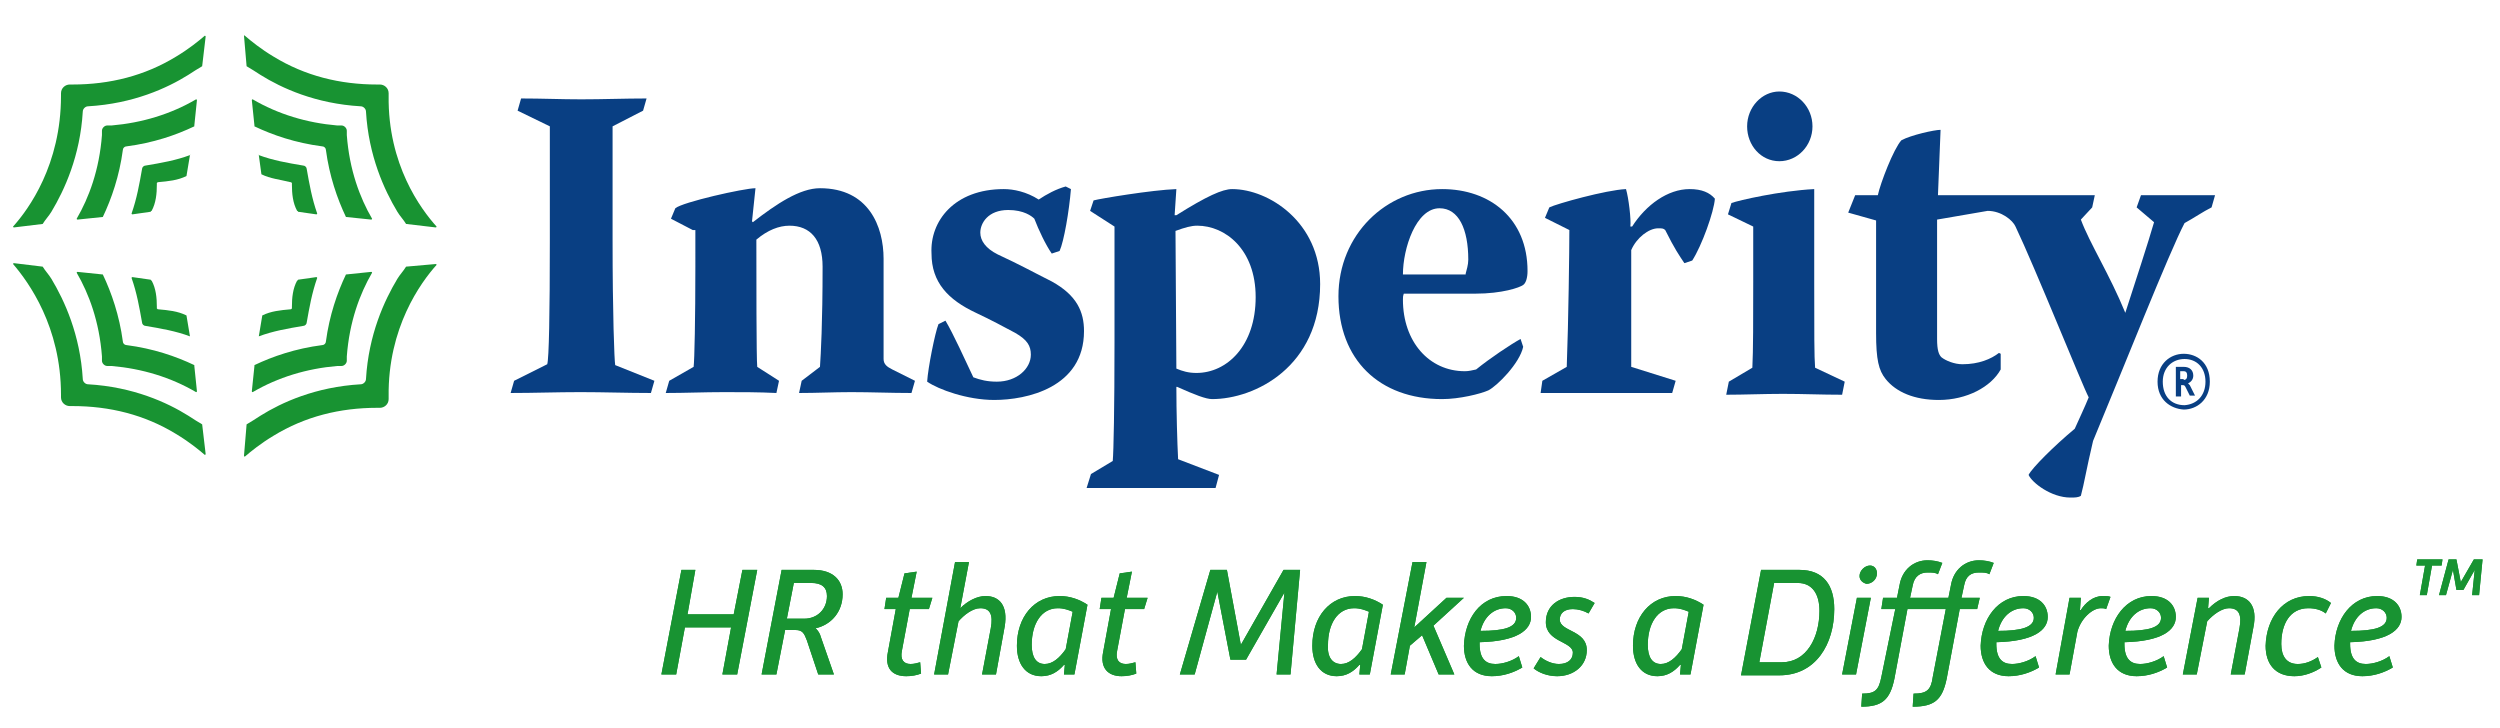
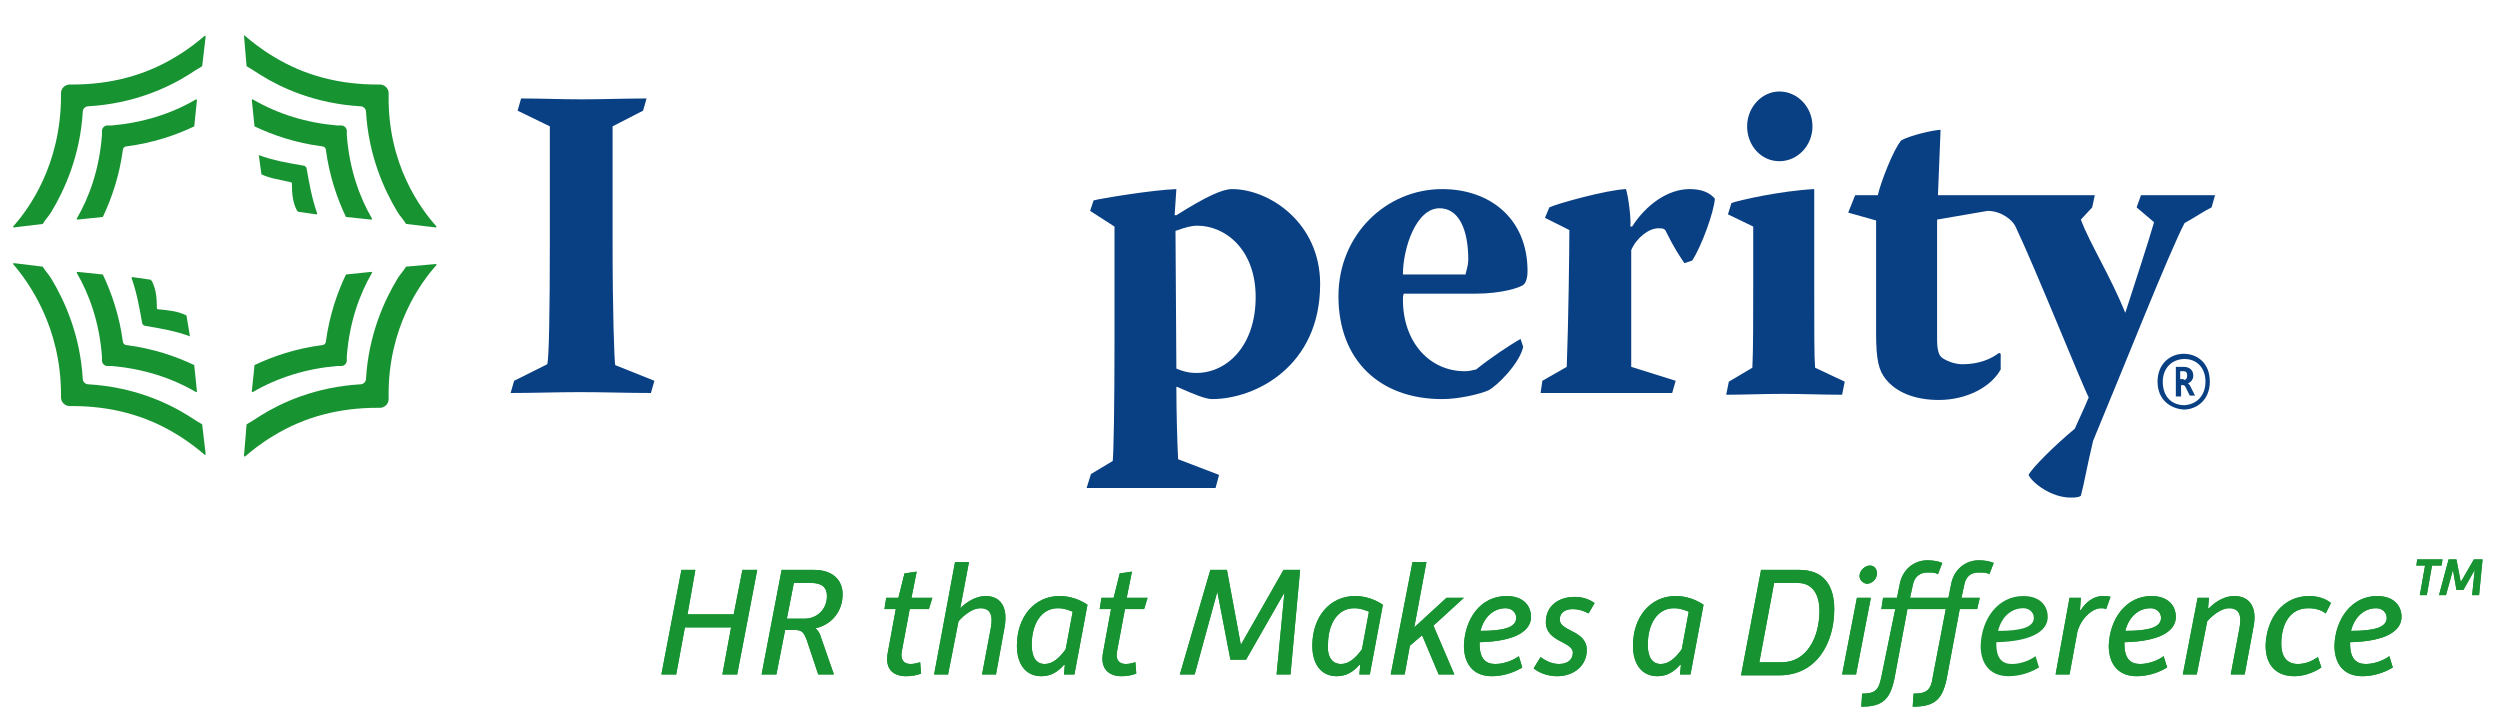
<svg xmlns="http://www.w3.org/2000/svg" version="1.1" id="Layer_1" x="0px" y="0px" viewBox="0 0 286.9 83.5" style="enable-background:new 0 0 286.9 83.5;" xml:space="preserve">
  <style type="text/css">
	.st0{fill:#093F83;}
	.st1{fill:#189332;}
</style>
  <g>
    <g>
      <path class="st0" d="M59.8,11.3c2.4,0,4.6,0.1,6.9,0.1c2.5,0,5-0.1,7.5-0.1l-0.4,1.4l-3.5,1.8v13c0,8.6,0.2,13.8,0.3,14.4l4.5,1.8    l-0.4,1.4c-2.7,0-5.4-0.1-8.1-0.1c-2.7,0-5.3,0.1-8,0.1l0.4-1.4l3.8-1.9c0.2-0.6,0.3-5.8,0.3-14.3v-13l-3.7-1.8L59.8,11.3z" />
-       <path class="st0" d="M79.5,26.4L77,25.1l0.5-1.2c0.8-0.7,7.9-2.3,9.2-2.3l-0.4,3.8l0.1,0.1c2.7-2.1,5.4-3.9,7.7-3.9    c5.6,0,7.3,4.4,7.3,8.1v11.5c0,0.6,0.4,0.9,1,1.2l2.6,1.3l-0.4,1.4c-2.4,0-4.6-0.1-6.9-0.1c-2,0-4,0.1-6,0.1l0.3-1.4l2.1-1.6    c0.1-1.5,0.3-5,0.3-11.5c0-3.1-1.4-4.7-3.8-4.7c-1.2,0-2.5,0.5-3.8,1.6c0,4.1,0,13.7,0.1,14.6l2.5,1.6l-0.3,1.4    c-2-0.1-4-0.1-6-0.1c-2.3,0-4.5,0.1-6.7,0.1l0.4-1.4l2.8-1.6c0.1-0.7,0.2-5.6,0.2-11.5V26.4z" />
-       <path class="st0" d="M115.2,21.7c1.1,0,2.6,0.3,4,1.2c0.9-0.6,2-1.2,3.1-1.5l0.6,0.3c-0.2,2.5-0.8,6-1.3,7.1l-0.9,0.3    c-0.7-1-1.5-2.7-2-4c-0.3-0.3-1.2-1-3-1c-2.3,0-3.2,1.5-3.2,2.6c0,0.9,0.6,1.8,2,2.5c2.6,1.2,4.2,2.1,6.2,3.1    c2.9,1.6,3.7,3.5,3.7,5.7c0,6.5-6.6,7.9-10.3,7.9c-3.1,0-6.4-1.2-7.7-2.1c0.1-1.6,0.9-5.6,1.3-6.6l0.8-0.4    c0.9,1.5,2.3,4.6,3.2,6.5c0.8,0.3,1.6,0.5,2.7,0.5c2.3,0,3.9-1.5,3.9-3.1c0-1-0.4-1.7-1.8-2.5c-1.3-0.7-2.8-1.5-4.5-2.3    c-3.2-1.5-5.1-3.5-5.1-6.8C106.7,25.4,109.5,21.7,115.2,21.7L115.2,21.7z" />
      <path class="st0" d="M134.8,24.7h0.2c3.5-2.2,5.3-3,6.4-3c4.2,0,10.1,3.8,10.1,10.9c0,9.5-7.5,13.2-12.4,13.2c-0.7,0-2-0.5-4-1.4    l-0.1,0c0,2.8,0.1,6.4,0.2,8.3l4.7,1.8l-0.4,1.5c-2.6,0-5.2,0-7.8,0c-2.3,0-4.6,0-7,0l0.5-1.6l2.5-1.5c0.1-1.1,0.2-6.1,0.2-13.5    V26l-2.8-1.8l0.4-1.2c0.7-0.2,6.7-1.2,9.5-1.3L134.8,24.7z M135,42.3c0.7,0.3,1.4,0.5,2.3,0.5c3.5,0,6.8-3.1,6.8-8.7    c0-5.5-3.5-8.2-6.7-8.2c-0.7,0-1.4,0.2-2.5,0.6L135,42.3z" />
      <path class="st0" d="M161.1,33.7c-0.1,0.3-0.1,0.4-0.1,0.7c0,4.8,3,8.2,7.1,8.2c0.5,0,0.8-0.1,1.3-0.2c1.6-1.3,4-2.9,5.1-3.5    l0.3,0.9c-0.4,1.9-3,4.5-4,5c-0.9,0.4-3.3,1-5.3,1c-7.2,0-11.9-4.5-11.9-11.8c0-7.1,5.5-12.3,11.9-12.3c5.5,0,9.8,3.4,9.8,9.4    c0,0.8-0.2,1.4-0.5,1.6c-0.4,0.3-2.4,1-5.5,1H161.1z M168.2,31.4c0.1-0.4,0.3-1,0.3-1.6c0-3.5-1.1-5.9-3.3-5.9    c-2.7,0-4.2,4.6-4.2,7.6H168.2z" />
      <path class="st0" d="M177.8,23.8c0.8-0.4,6.5-2,8.8-2.1c0.3,1,0.6,3.5,0.5,4.3h0.2c1.6-2.5,4.1-4.3,6.6-4.3c1.4,0,2.3,0.4,2.9,1.1    c-0.1,1.5-1.5,5.4-2.6,7.1l-0.9,0.3c-0.6-0.9-1.1-1.6-2.2-3.8c-0.2-0.2-0.4-0.2-0.8-0.2c-1.1,0-2.5,1.1-3.1,2.5v13.4l5.1,1.6    l-0.4,1.4c-2.8,0-5.7,0-8.5,0c-2.2,0-4.4,0-6.6,0l0.2-1.4l2.8-1.6c0.2-5.2,0.3-13.6,0.3-15.7l-2.8-1.4L177.8,23.8z" />
      <path class="st0" d="M198.7,23.3c0.8-0.3,5.6-1.4,9.5-1.6v10.7c0,5.8,0,8.6,0.1,9.8l3.4,1.6l-0.3,1.5c-2.4,0-4.4-0.1-6.8-0.1    c-2.2,0-4.5,0.1-6.5,0.1l0.3-1.5l2.7-1.6c0.1-1.8,0.1-5.8,0.1-9.9V26l-2.9-1.4L198.7,23.3z" />
      <path class="st0" d="M249.2,22.4c-1.1,0-2.3,0-3.5,0l-0.5,1.4l2,1.7c-0.6,2.1-2.2,7-3.3,10.4c-1.8-4.4-4.1-8-5.1-10.7l1.3-1.4    l0.3-1.4c-1.9,0-3.7,0-5.5,0c-2.2,0-12.5,0-12.5,0l0.3-7.5c-0.7,0-3.4,0.6-4.5,1.2c-0.9,1-2.4,4.9-2.7,6.3h-2.6l-0.8,2l3.2,0.9    v12.9c0,3.1,0.3,4.3,1.1,5.3c1.2,1.5,3.3,2.4,6.1,2.4c3.2,0,6-1.5,7.1-3.5v-1.8l-0.2-0.1c-0.9,0.7-2.3,1.3-4.2,1.3    c-0.9,0-1.9-0.4-2.4-0.8c-0.3-0.3-0.5-0.8-0.5-2.1c0-5.8,0-10.4,0-13.7l5.8-1c1.6,0,2.9,1.1,3.2,1.8c2.2,4.6,7.7,18.3,8.4,19.6    c-0.4,1-1.2,2.7-1.6,3.6c-2.4,2-4.9,4.5-5.3,5.3c0.4,0.9,2.6,2.6,4.8,2.6c0.5,0,0.9,0,1.2-0.2c0.4-1.5,0.6-2.9,1.4-6.3    c3.3-7.9,8.8-21.8,10.5-25c1.1-0.6,2.1-1.3,3.1-1.8l0.4-1.4C252.7,22.4,251,22.4,249.2,22.4" />
      <path class="st0" d="M208,14.5c0,2.2-1.7,4-3.8,4c-2.1,0-3.7-1.8-3.7-4c0-2.2,1.7-4,3.7-4C206.3,10.5,208,12.3,208,14.5" />
      <path class="st0" d="M247.6,43.8c0-2.1,1.5-3.2,3-3.2c1.5,0,3,1,3,3.2c0,2.1-1.5,3.2-3,3.2C249.1,46.9,247.6,45.9,247.6,43.8     M253.1,43.8c0-1.6-1-2.6-2.4-2.6c-1.4,0-2.5,1-2.5,2.6c0,1.7,1,2.7,2.5,2.7C252.1,46.4,253.1,45.4,253.1,43.8 M249.6,42.1h1    c0.7,0,1.1,0.4,1.1,1c0,0.4-0.2,0.7-0.6,0.9c0.1,0.1,0.1,0.1,0.2,0.2l0.6,1.2h-0.6l-0.5-1c-0.1-0.2-0.2-0.2-0.3-0.2h-0.2v1.3h-0.6    V42.1z M250.6,43.6c0.3,0,0.4-0.2,0.4-0.5c0-0.3-0.1-0.5-0.4-0.5h-0.4v0.9H250.6z" />
    </g>
    <g>
      <g>
        <polygon class="st1" points="78.2,65.4 79.8,65.4 78.9,70.5 84.2,70.5 85.2,65.4 86.9,65.4 84.6,77.4 82.9,77.4 83.9,72 78.6,72      77.6,77.4 75.9,77.4    " />
        <polygon class="st1" points="78.2,65.4 79.8,65.4 78.9,70.5 84.2,70.5 85.2,65.4 86.9,65.4 84.6,77.4 82.9,77.4 83.9,72 78.6,72      77.6,77.4 75.9,77.4    " />
        <path class="st1" d="M89.7,65.4h3.7c2.2,0,3.3,1.2,3.3,2.8c0,2-1.3,3.5-3.1,3.9c0.3,0.3,0.5,0.6,0.6,1l1.5,4.3h-1.8l-1.3-3.9     c-0.3-0.8-0.5-1.2-1.3-1.2h-1.2l-1,5.1h-1.7L89.7,65.4z M92.3,71c1.5,0,2.6-1.1,2.6-2.6c0-1-0.6-1.5-1.8-1.5h-2L90.3,71H92.3z" />
        <path class="st1" d="M89.7,65.4h3.7c2.2,0,3.3,1.2,3.3,2.8c0,2-1.3,3.5-3.1,3.9c0.3,0.3,0.5,0.6,0.6,1l1.5,4.3h-1.8l-1.3-3.9     c-0.3-0.8-0.5-1.2-1.3-1.2h-1.2l-1,5.1h-1.7L89.7,65.4z M92.3,71c1.5,0,2.6-1.1,2.6-2.6c0-1-0.6-1.5-1.8-1.5h-2L90.3,71H92.3z" />
        <path class="st1" d="M102.8,69.9h-1.3l0.2-1.3h1.4l0.7-2.8l1.4-0.2l-0.6,3h2.4l-0.4,1.3h-2.2l-0.9,4.8c-0.2,1,0.2,1.5,1,1.5     c0.4,0,0.7-0.1,1.1-0.2l0.1,1.3c-0.5,0.2-1.1,0.3-1.7,0.3c-1.6,0-2.5-0.9-2.1-2.8L102.8,69.9z" />
        <path class="st1" d="M102.8,69.9h-1.3l0.2-1.3h1.4l0.7-2.8l1.4-0.2l-0.6,3h2.4l-0.4,1.3h-2.2l-0.9,4.8c-0.2,1,0.2,1.5,1,1.5     c0.4,0,0.7-0.1,1.1-0.2l0.1,1.3c-0.5,0.2-1.1,0.3-1.7,0.3c-1.6,0-2.5-0.9-2.1-2.8L102.8,69.9z" />
        <path class="st1" d="M109.6,64.5h1.6l-1,5.3c0.8-0.8,1.9-1.4,2.9-1.4c1.6,0,2.6,1.1,2.2,3.5l-1,5.5h-1.6l1-5.3     c0.3-1.6-0.1-2.3-1.2-2.3c-0.9,0-1.9,0.8-2.5,1.5l-1.2,6.1h-1.6L109.6,64.5z" />
        <path class="st1" d="M109.6,64.5h1.6l-1,5.3c0.8-0.8,1.9-1.4,2.9-1.4c1.6,0,2.6,1.1,2.2,3.5l-1,5.5h-1.6l1-5.3     c0.3-1.6-0.1-2.3-1.2-2.3c-0.9,0-1.9,0.8-2.5,1.5l-1.2,6.1h-1.6L109.6,64.5z" />
        <path class="st1" d="M121.6,68.4c1.2,0,2.3,0.4,3.2,1l-1.5,8h-1.2l0.1-1.1h-0.1c-0.7,0.8-1.5,1.3-2.6,1.3c-1.8,0-2.8-1.4-2.8-3.5     C116.7,70.8,118.7,68.4,121.6,68.4 M119.9,76.2c0.9,0,1.7-0.7,2.4-1.7l0.8-4.3c-0.5-0.2-1-0.4-1.7-0.4c-1.9,0-3,1.8-3,4.2     C118.4,75.4,118.9,76.2,119.9,76.2" />
        <path class="st1" d="M121.6,68.4c1.2,0,2.3,0.4,3.2,1l-1.5,8h-1.2l0.1-1.1h-0.1c-0.7,0.8-1.5,1.3-2.6,1.3c-1.8,0-2.8-1.4-2.8-3.5     C116.7,70.8,118.7,68.4,121.6,68.4z M119.9,76.2c0.9,0,1.7-0.7,2.4-1.7l0.8-4.3c-0.5-0.2-1-0.4-1.7-0.4c-1.9,0-3,1.8-3,4.2     C118.4,75.4,118.9,76.2,119.9,76.2z" />
        <path class="st1" d="M127.5,69.9h-1.3l0.2-1.3h1.4l0.7-2.8l1.4-0.2l-0.6,3h2.4l-0.4,1.3h-2.2l-0.9,4.8c-0.2,1,0.2,1.5,1,1.5     c0.4,0,0.7-0.1,1.1-0.2l0.1,1.3c-0.5,0.2-1.1,0.3-1.7,0.3c-1.5,0-2.5-0.9-2.1-2.8L127.5,69.9z" />
        <path class="st1" d="M127.5,69.9h-1.3l0.2-1.3h1.4l0.7-2.8l1.4-0.2l-0.6,3h2.4l-0.4,1.3h-2.2l-0.9,4.8c-0.2,1,0.2,1.5,1,1.5     c0.4,0,0.7-0.1,1.1-0.2l0.1,1.3c-0.5,0.2-1.1,0.3-1.7,0.3c-1.5,0-2.5-0.9-2.1-2.8L127.5,69.9z" />
        <polygon class="st1" points="138.9,65.4 140.8,65.4 142.4,74 147.3,65.4 149.2,65.4 148.1,77.4 146.5,77.4 147.4,68 143,75.7      141.2,75.7 139.7,67.9 137.1,77.4 135.4,77.4    " />
        <polygon class="st1" points="138.9,65.4 140.8,65.4 142.4,74 147.3,65.4 149.2,65.4 148.1,77.4 146.5,77.4 147.4,68 143,75.7      141.2,75.7 139.7,67.9 137.1,77.4 135.4,77.4    " />
        <path class="st1" d="M155.5,68.4c1.2,0,2.3,0.4,3.2,1l-1.5,8H156l0.1-1.1H156c-0.7,0.8-1.5,1.3-2.6,1.3c-1.8,0-2.8-1.4-2.8-3.5     C150.6,70.8,152.6,68.4,155.5,68.4 M153.9,76.2c0.9,0,1.7-0.7,2.4-1.7l0.8-4.3c-0.5-0.2-1-0.4-1.7-0.4c-1.9,0-3,1.8-3,4.2     C152.3,75.4,152.9,76.2,153.9,76.2" />
        <path class="st1" d="M155.5,68.4c1.2,0,2.3,0.4,3.2,1l-1.5,8H156l0.1-1.1H156c-0.7,0.8-1.5,1.3-2.6,1.3c-1.8,0-2.8-1.4-2.8-3.5     C150.6,70.8,152.6,68.4,155.5,68.4z M153.9,76.2c0.9,0,1.7-0.7,2.4-1.7l0.8-4.3c-0.5-0.2-1-0.4-1.7-0.4c-1.9,0-3,1.8-3,4.2     C152.3,75.4,152.9,76.2,153.9,76.2z" />
        <polygon class="st1" points="162.1,64.5 163.7,64.5 162.3,72 166,68.6 168,68.6 164.5,71.8 166.9,77.4 165.1,77.4 163.2,72.9      161.8,74.1 161.2,77.4 159.6,77.4    " />
        <polygon class="st1" points="162.1,64.5 163.7,64.5 162.3,72 166,68.6 168,68.6 164.5,71.8 166.9,77.4 165.1,77.4 163.2,72.9      161.8,74.1 161.2,77.4 159.6,77.4    " />
        <path class="st1" d="M172.9,68.4c1.9,0,2.8,1.1,2.8,2.4c0,1.5-1.6,2.8-5.9,2.9v0.2c0,1.7,0.7,2.3,1.8,2.3c0.8,0,1.9-0.3,2.7-0.9     l0.4,1.3c-1,0.6-2.2,1-3.5,1c-2.2,0-3.2-1.5-3.2-3.5C168.1,71,169.9,68.4,172.9,68.4 M174,70.9c0-0.6-0.5-1.1-1.2-1.1     c-1.4,0-2.5,1-2.9,2.6C172.6,72.4,174,72,174,70.9" />
        <path class="st1" d="M172.9,68.4c1.9,0,2.8,1.1,2.8,2.4c0,1.5-1.6,2.8-5.9,2.9v0.2c0,1.7,0.7,2.3,1.8,2.3c0.8,0,1.9-0.3,2.7-0.9     l0.4,1.3c-1,0.6-2.2,1-3.5,1c-2.2,0-3.2-1.5-3.2-3.5C168.1,71,169.9,68.4,172.9,68.4z M174,70.9c0-0.6-0.5-1.1-1.2-1.1     c-1.4,0-2.5,1-2.9,2.6C172.6,72.4,174,72,174,70.9z" />
        <path class="st1" d="M176.8,75.4c0.5,0.4,1.3,0.8,2.1,0.8c1,0,1.6-0.5,1.6-1.3c0-1.3-3.1-1.2-3.1-3.5c0-1.9,1.5-2.9,3.3-2.9     c1,0,1.7,0.3,2.3,0.7l-0.7,1.2c-0.5-0.3-1.2-0.5-1.8-0.5c-1,0-1.5,0.5-1.5,1.2c0,1.4,3.1,1.2,3.1,3.5c0,1.8-1.5,3-3.4,3     c-1.1,0-2.1-0.4-2.7-0.9L176.8,75.4z" />
        <path class="st1" d="M176.8,75.4c0.5,0.4,1.3,0.8,2.1,0.8c1,0,1.6-0.5,1.6-1.3c0-1.3-3.1-1.2-3.1-3.5c0-1.9,1.5-2.9,3.3-2.9     c1,0,1.7,0.3,2.3,0.7l-0.7,1.2c-0.5-0.3-1.2-0.5-1.8-0.5c-1,0-1.5,0.5-1.5,1.2c0,1.4,3.1,1.2,3.1,3.5c0,1.8-1.5,3-3.4,3     c-1.1,0-2.1-0.4-2.7-0.9L176.8,75.4z" />
        <path class="st1" d="M192.3,68.4c1.2,0,2.3,0.4,3.2,1l-1.5,8h-1.2l0.1-1.1h-0.1c-0.7,0.8-1.5,1.3-2.6,1.3c-1.8,0-2.8-1.4-2.8-3.5     C187.4,70.8,189.4,68.4,192.3,68.4 M190.6,76.2c0.9,0,1.7-0.7,2.4-1.7l0.8-4.3c-0.5-0.2-1-0.4-1.7-0.4c-1.9,0-3,1.8-3,4.2     C189.1,75.4,189.6,76.2,190.6,76.2" />
        <path class="st1" d="M192.3,68.4c1.2,0,2.3,0.4,3.2,1l-1.5,8h-1.2l0.1-1.1h-0.1c-0.7,0.8-1.5,1.3-2.6,1.3c-1.8,0-2.8-1.4-2.8-3.5     C187.4,70.8,189.4,68.4,192.3,68.4z M190.6,76.2c0.9,0,1.7-0.7,2.4-1.7l0.8-4.3c-0.5-0.2-1-0.4-1.7-0.4c-1.9,0-3,1.8-3,4.2     C189.1,75.4,189.6,76.2,190.6,76.2z" />
        <path class="st1" d="M202.1,65.4h4.4c2.8,0,4,1.8,4,4.5c0,4-2.1,7.6-6.3,7.6h-4.4L202.1,65.4z M204.5,76c2.8,0,4.3-2.8,4.3-5.9     c0-1.9-0.8-3.2-2.5-3.2h-2.7l-1.7,9.1H204.5z" />
        <path class="st1" d="M202.1,65.4h4.4c2.8,0,4,1.8,4,4.5c0,4-2.1,7.6-6.3,7.6h-4.4L202.1,65.4z M204.5,76c2.8,0,4.3-2.8,4.3-5.9     c0-1.9-0.8-3.2-2.5-3.2h-2.7l-1.7,9.1H204.5z" />
        <path class="st1" d="M213.1,68.6h1.6l-1.7,8.8h-1.6L213.1,68.6z M213.4,66.1c0-0.6,0.6-1.2,1.2-1.2c0.5,0,0.8,0.4,0.8,0.9     c0,0.7-0.6,1.2-1.2,1.2C213.8,66.9,213.4,66.6,213.4,66.1" />
        <path class="st1" d="M213.1,68.6h1.6l-1.7,8.8h-1.6L213.1,68.6z M213.4,66.1c0-0.6,0.6-1.2,1.2-1.2c0.5,0,0.8,0.4,0.8,0.9     c0,0.7-0.6,1.2-1.2,1.2C213.8,66.9,213.4,66.6,213.4,66.1z" />
        <path class="st1" d="M217.5,69.9h-1.6l0.2-1.3h1.6l0.3-1.5c0.3-1.7,1.6-2.8,3.2-2.8c0.6,0,1.2,0.1,1.7,0.3l-0.5,1.3     c-0.3-0.2-0.7-0.2-1.2-0.2c-0.8,0-1.5,0.4-1.7,1.5l-0.3,1.4h4.4l0.3-1.5c0.3-1.7,1.6-2.8,3.2-2.8c0.6,0,1.2,0.1,1.7,0.3l-0.5,1.3     c-0.3-0.2-0.7-0.2-1.2-0.2c-0.9,0-1.5,0.4-1.7,1.5l-0.3,1.4h2.1l-0.3,1.3h-2l-1.5,8c-0.5,2.4-1.4,3.2-3.9,3.2l0.1-1.5     c1.5,0,2-0.4,2.2-1.9l1.5-7.8h-4.4l-1.5,8c-0.5,2.4-1.4,3.2-3.8,3.2l0.1-1.5c1.5,0,1.9-0.4,2.2-1.9L217.5,69.9z" />
        <path class="st1" d="M217.5,69.9h-1.6l0.2-1.3h1.6l0.3-1.5c0.3-1.7,1.6-2.8,3.2-2.8c0.6,0,1.2,0.1,1.7,0.3l-0.5,1.3     c-0.3-0.2-0.7-0.2-1.2-0.2c-0.8,0-1.5,0.4-1.7,1.5l-0.3,1.4h4.4l0.3-1.5c0.3-1.7,1.6-2.8,3.2-2.8c0.6,0,1.2,0.1,1.7,0.3l-0.5,1.3     c-0.3-0.2-0.7-0.2-1.2-0.2c-0.9,0-1.5,0.4-1.7,1.5l-0.3,1.4h2.1l-0.3,1.3h-2l-1.5,8c-0.5,2.4-1.4,3.2-3.9,3.2l0.1-1.5     c1.5,0,2-0.4,2.2-1.9l1.5-7.8h-4.4l-1.5,8c-0.5,2.4-1.4,3.2-3.8,3.2l0.1-1.5c1.5,0,1.9-0.4,2.2-1.9L217.5,69.9z" />
-         <path class="st1" d="M232.2,68.4c1.9,0,2.8,1.1,2.8,2.4c0,1.5-1.6,2.8-5.9,2.9v0.2c0,1.7,0.7,2.3,1.8,2.3c0.8,0,1.9-0.3,2.7-0.9     l0.4,1.3c-1,0.6-2.2,1-3.5,1c-2.2,0-3.2-1.5-3.2-3.5C227.4,71,229.3,68.4,232.2,68.4 M233.4,70.9c0-0.6-0.5-1.1-1.2-1.1     c-1.4,0-2.5,1-2.9,2.6C231.9,72.4,233.4,72,233.4,70.9" />
        <path class="st1" d="M232.2,68.4c1.9,0,2.8,1.1,2.8,2.4c0,1.5-1.6,2.8-5.9,2.9v0.2c0,1.7,0.7,2.3,1.8,2.3c0.8,0,1.9-0.3,2.7-0.9     l0.4,1.3c-1,0.6-2.2,1-3.5,1c-2.2,0-3.2-1.5-3.2-3.5C227.4,71,229.3,68.4,232.2,68.4z M233.4,70.9c0-0.6-0.5-1.1-1.2-1.1     c-1.4,0-2.5,1-2.9,2.6C231.9,72.4,233.4,72,233.4,70.9z" />
        <path class="st1" d="M237.5,68.6h1.3l-0.1,1.4h0.1c0.5-0.8,1.4-1.6,2.5-1.6c0.4,0,0.7,0,0.9,0.1l-0.5,1.4     c-0.2-0.1-0.4-0.1-0.6-0.1c-1,0-2.3,1.2-2.7,2.7l-0.9,4.9h-1.6L237.5,68.6z" />
        <path class="st1" d="M237.5,68.6h1.3l-0.1,1.4h0.1c0.5-0.8,1.4-1.6,2.5-1.6c0.4,0,0.7,0,0.9,0.1l-0.5,1.4     c-0.2-0.1-0.4-0.1-0.6-0.1c-1,0-2.3,1.2-2.7,2.7l-0.9,4.9h-1.6L237.5,68.6z" />
        <path class="st1" d="M246.9,68.4c1.9,0,2.8,1.1,2.8,2.4c0,1.5-1.6,2.8-5.9,2.9v0.2c0,1.7,0.7,2.3,1.8,2.3c0.8,0,1.9-0.3,2.7-0.9     l0.4,1.3c-1,0.6-2.2,1-3.5,1c-2.2,0-3.2-1.5-3.2-3.5C242.1,71,244,68.4,246.9,68.4 M248,70.9c0-0.6-0.5-1.1-1.2-1.1     c-1.4,0-2.5,1-2.9,2.6C246.6,72.4,248,72,248,70.9" />
        <path class="st1" d="M246.9,68.4c1.9,0,2.8,1.1,2.8,2.4c0,1.5-1.6,2.8-5.9,2.9v0.2c0,1.7,0.7,2.3,1.8,2.3c0.8,0,1.9-0.3,2.7-0.9     l0.4,1.3c-1,0.6-2.2,1-3.5,1c-2.2,0-3.2-1.5-3.2-3.5C242.1,71,244,68.4,246.9,68.4z M248,70.9c0-0.6-0.5-1.1-1.2-1.1     c-1.4,0-2.5,1-2.9,2.6C246.6,72.4,248,72,248,70.9z" />
        <path class="st1" d="M252.2,68.6h1.3l-0.1,1.2h0.1c0.9-0.9,1.9-1.4,2.9-1.4c1.7,0,2.7,1.2,2.2,3.6l-1,5.4H256l1-5.3     c0.3-1.6-0.1-2.3-1.2-2.3c-0.8,0-1.8,0.7-2.5,1.5l-1.2,6.1h-1.6L252.2,68.6z" />
        <path class="st1" d="M252.2,68.6h1.3l-0.1,1.2h0.1c0.9-0.9,1.9-1.4,2.9-1.4c1.7,0,2.7,1.2,2.2,3.6l-1,5.4H256l1-5.3     c0.3-1.6-0.1-2.3-1.2-2.3c-0.8,0-1.8,0.7-2.5,1.5l-1.2,6.1h-1.6L252.2,68.6z" />
        <path class="st1" d="M265,68.4c1,0,1.9,0.3,2.5,0.8l-0.6,1.2c-0.5-0.4-1.2-0.6-2-0.6c-2.1,0-3.1,1.8-3.1,4.1     c0,1.4,0.6,2.3,1.9,2.3c0.8,0,1.6-0.3,2.3-0.8l0.4,1.2c-0.9,0.6-2,1-3.1,1c-2.2,0-3.3-1.4-3.3-3.5C260.1,70.9,262,68.4,265,68.4" />
        <path class="st1" d="M265,68.4c1,0,1.9,0.3,2.5,0.8l-0.6,1.2c-0.5-0.4-1.2-0.6-2-0.6c-2.1,0-3.1,1.8-3.1,4.1     c0,1.4,0.6,2.3,1.9,2.3c0.8,0,1.6-0.3,2.3-0.8l0.4,1.2c-0.9,0.6-2,1-3.1,1c-2.2,0-3.3-1.4-3.3-3.5C260.1,70.9,262,68.4,265,68.4z     " />
        <path class="st1" d="M272.8,68.4c1.9,0,2.8,1.1,2.8,2.4c0,1.5-1.6,2.8-5.9,2.9v0.2c0,1.7,0.7,2.3,1.8,2.3c0.8,0,1.9-0.3,2.7-0.9     l0.4,1.3c-1,0.6-2.2,1-3.5,1c-2.2,0-3.2-1.5-3.2-3.5C268,71,269.9,68.4,272.8,68.4 M273.9,70.9c0-0.6-0.5-1.1-1.2-1.1     c-1.4,0-2.5,1-2.9,2.6C272.5,72.4,273.9,72,273.9,70.9" />
        <path class="st1" d="M272.8,68.4c1.9,0,2.8,1.1,2.8,2.4c0,1.5-1.6,2.8-5.9,2.9v0.2c0,1.7,0.7,2.3,1.8,2.3c0.8,0,1.9-0.3,2.7-0.9     l0.4,1.3c-1,0.6-2.2,1-3.5,1c-2.2,0-3.2-1.5-3.2-3.5C268,71,269.9,68.4,272.8,68.4z M273.9,70.9c0-0.6-0.5-1.1-1.2-1.1     c-1.4,0-2.5,1-2.9,2.6C272.5,72.4,273.9,72,273.9,70.9z" />
        <path class="st1" d="M278.3,64.9h-1l0.1-0.7h2.9l-0.1,0.7h-1.1l-0.6,3.4h-0.8L278.3,64.9z M281,64.2h0.9l0.5,2.6l1.5-2.6h1     l-0.4,4.1h-0.8l0.3-2.9l-1.3,2.3h-0.8l-0.4-2.3l-0.8,2.9h-0.8L281,64.2z" />
        <path class="st1" d="M278.3,64.9h-1l0.1-0.7h2.9l-0.1,0.7h-1.1l-0.6,3.4h-0.8L278.3,64.9z M281,64.2h0.9l0.5,2.6l1.5-2.6h1     l-0.4,4.1h-0.8l0.3-2.9l-1.3,2.3h-0.8l-0.4-2.3l-0.8,2.9h-0.8L281,64.2z" />
      </g>
      <g>
        <g>
          <path class="st1" d="M4.9,25.7C4.9,25.7,4.9,25.7,4.9,25.7c0.3-0.5,0.7-0.9,1-1.4c1.5-2.5,3.3-6.4,3.6-11.5      c0-0.3,0.3-0.6,0.6-0.6c5.2-0.3,9.1-2.1,11.5-3.6c0.6-0.4,1.1-0.7,1.6-1c0,0,0,0,0,0l0.4-3.4c0-0.1-0.1-0.1-0.1-0.1      c-0.7,0.6-1.8,1.5-3.3,2.4c-3.6,2.2-7.6,3.2-11.9,3.2l-0.3,0c-0.5,0-1,0.4-1,1L7,11C7,18.9,3.3,24,1.5,26c0,0,0,0.1,0.1,0.1      L4.9,25.7z" />
          <path class="st1" d="M11.8,24.9c1-2.1,1.9-4.7,2.3-7.7c0-0.2,0.2-0.4,0.4-0.4c3.1-0.4,5.7-1.3,7.8-2.3c0,0,0,0,0-0.1l0.3-2.9      c0-0.1-0.1-0.1-0.1-0.1c-2.9,1.7-6.2,2.7-9.7,3l-0.5,0c-0.3,0-0.6,0.3-0.6,0.6l0,0.5c-0.3,4-1.5,7.2-2.9,9.6c0,0,0,0.1,0.1,0.1      L11.8,24.9C11.8,24.9,11.8,24.9,11.8,24.9z" />
-           <path class="st1" d="M21.8,17.8c-1.6,0.6-3.3,0.9-5.1,1.2c-0.2,0-0.4,0.2-0.4,0.4c-0.3,1.7-0.6,3.4-1.2,5.1c0,0,0,0.1,0.1,0.1      l2.1-0.3c0,0,0,0,0,0c0,0,0-0.1,0.1-0.1c0.5-0.9,0.6-2,0.6-3c0-0.1,0-0.2,0-0.2c0.1-0.1,0.1-0.1,0.2-0.1      c1.1-0.1,2.2-0.2,3.2-0.7c0,0,0,0,0,0c0,0,0,0,0,0L21.8,17.8C21.9,17.8,21.8,17.7,21.8,17.8z" />
        </g>
        <g>
          <path class="st1" d="M46.6,25.7C46.6,25.7,46.6,25.7,46.6,25.7c-0.3-0.5-0.7-0.9-1-1.4c-1.5-2.5-3.3-6.4-3.6-11.5      c0-0.3-0.3-0.6-0.6-0.6c-5.2-0.3-9.1-2.1-11.5-3.6c-0.6-0.4-1.1-0.7-1.6-1c0,0,0,0,0,0L28,4.1C28,4.1,28,4,28.1,4.1      c0.7,0.6,1.8,1.5,3.3,2.4c3.6,2.2,7.6,3.2,11.9,3.2l0.3,0c0.5,0,1,0.4,1,1l0,0.3C44.5,18.9,48.3,24,50.1,26c0,0,0,0.1-0.1,0.1      L46.6,25.7z" />
          <path class="st1" d="M39.7,24.9c-1-2.1-1.9-4.7-2.3-7.7c0-0.2-0.2-0.4-0.4-0.4c-3.1-0.4-5.7-1.3-7.8-2.3c0,0,0,0,0-0.1l-0.3-2.9      c0-0.1,0.1-0.1,0.1-0.1c2.9,1.7,6.2,2.7,9.7,3l0.5,0c0.3,0,0.6,0.3,0.6,0.6l0,0.5c0.3,4,1.5,7.2,2.9,9.6c0,0,0,0.1-0.1,0.1      L39.7,24.9C39.8,24.9,39.7,24.9,39.7,24.9z" />
          <path class="st1" d="M29.7,17.8c1.6,0.6,3.3,0.9,5.1,1.2c0.2,0,0.4,0.2,0.4,0.4c0.3,1.7,0.6,3.4,1.2,5.1c0,0,0,0.1-0.1,0.1      l-2.1-0.3c0,0,0,0,0,0c0,0,0-0.1-0.1-0.1c-0.5-0.9-0.6-2-0.6-3c0-0.1,0-0.2,0-0.2c-0.1-0.1-0.1-0.1-0.2-0.1      C32.1,20.6,31,20.5,30,20c0,0,0,0,0,0c0,0,0,0,0,0L29.7,17.8C29.6,17.8,29.7,17.7,29.7,17.8z" />
        </g>
        <g>
          <path class="st1" d="M4.9,30.6C4.9,30.6,4.9,30.7,4.9,30.6c0.3,0.5,0.7,0.9,1,1.4c1.5,2.5,3.3,6.4,3.6,11.5      c0,0.3,0.3,0.6,0.6,0.6c5.2,0.3,9.1,2.1,11.5,3.6c0.6,0.4,1.1,0.7,1.6,1c0,0,0,0,0,0l0.4,3.4c0,0.1-0.1,0.1-0.1,0.1      c-0.7-0.6-1.8-1.5-3.3-2.4c-3.6-2.2-7.6-3.2-11.9-3.2l-0.3,0c-0.5,0-1-0.4-1-1l0-0.3C7,37.5,3.3,32.4,1.5,30.3      c0,0,0-0.1,0.1-0.1L4.9,30.6z" />
          <path class="st1" d="M11.8,31.5c1,2.1,1.9,4.7,2.3,7.7c0,0.2,0.2,0.4,0.4,0.4c3.1,0.4,5.7,1.3,7.8,2.3c0,0,0,0,0,0.1l0.3,2.9      c0,0.1-0.1,0.1-0.1,0.1c-2.9-1.7-6.2-2.7-9.7-3l-0.5,0c-0.3,0-0.6-0.3-0.6-0.6l0-0.5c-0.3-4-1.5-7.2-2.9-9.6c0,0,0-0.1,0.1-0.1      L11.8,31.5C11.8,31.5,11.8,31.5,11.8,31.5z" />
          <path class="st1" d="M21.8,38.6c-1.6-0.6-3.3-0.9-5.1-1.2c-0.2,0-0.4-0.2-0.4-0.4c-0.3-1.7-0.6-3.4-1.2-5.1c0,0,0-0.1,0.1-0.1      l2.1,0.3c0,0,0,0,0,0c0,0,0,0.1,0.1,0.1c0.5,0.9,0.6,2,0.6,3c0,0.1,0,0.2,0,0.2c0.1,0.1,0.1,0.1,0.2,0.1      c1.1,0.1,2.2,0.2,3.2,0.7c0,0,0,0,0,0c0,0,0,0,0,0L21.8,38.6C21.9,38.6,21.8,38.6,21.8,38.6z" />
        </g>
        <g>
          <path class="st1" d="M46.6,30.6C46.6,30.6,46.6,30.7,46.6,30.6c-0.3,0.5-0.7,0.9-1,1.4c-1.5,2.5-3.3,6.4-3.6,11.5      c0,0.3-0.3,0.6-0.6,0.6c-5.2,0.3-9.1,2.1-11.5,3.6c-0.6,0.4-1.1,0.7-1.6,1c0,0,0,0,0,0L28,52.3c0,0.1,0.1,0.1,0.1,0.1      c0.7-0.6,1.8-1.5,3.3-2.4c3.6-2.2,7.6-3.2,11.9-3.2l0.3,0c0.5,0,1-0.4,1-1l0-0.3c-0.1-7.9,3.7-13.1,5.5-15.1c0,0,0-0.1-0.1-0.1      L46.6,30.6z" />
          <path class="st1" d="M39.7,31.5c-1,2.1-1.9,4.7-2.3,7.7c0,0.2-0.2,0.4-0.4,0.4c-3.1,0.4-5.7,1.3-7.8,2.3c0,0,0,0,0,0.1l-0.3,2.9      c0,0.1,0.1,0.1,0.1,0.1c2.9-1.7,6.2-2.7,9.7-3l0.5,0c0.3,0,0.6-0.3,0.6-0.6l0-0.5c0.3-4,1.5-7.2,2.9-9.6c0,0,0-0.1-0.1-0.1      L39.7,31.5C39.8,31.5,39.7,31.5,39.7,31.5z" />
-           <path class="st1" d="M29.7,38.6c1.6-0.6,3.3-0.9,5.1-1.2c0.2,0,0.4-0.2,0.4-0.4c0.3-1.7,0.6-3.4,1.2-5.1c0,0,0-0.1-0.1-0.1      l-2.1,0.3c0,0,0,0,0,0c0,0,0,0.1-0.1,0.1c-0.5,0.9-0.6,2-0.6,3c0,0.1,0,0.2,0,0.2c-0.1,0.1-0.1,0.1-0.2,0.1      c-1.1,0.1-2.2,0.2-3.2,0.7c0,0,0,0,0,0c0,0,0,0,0,0L29.7,38.6C29.6,38.6,29.7,38.6,29.7,38.6z" />
        </g>
      </g>
    </g>
  </g>
</svg>